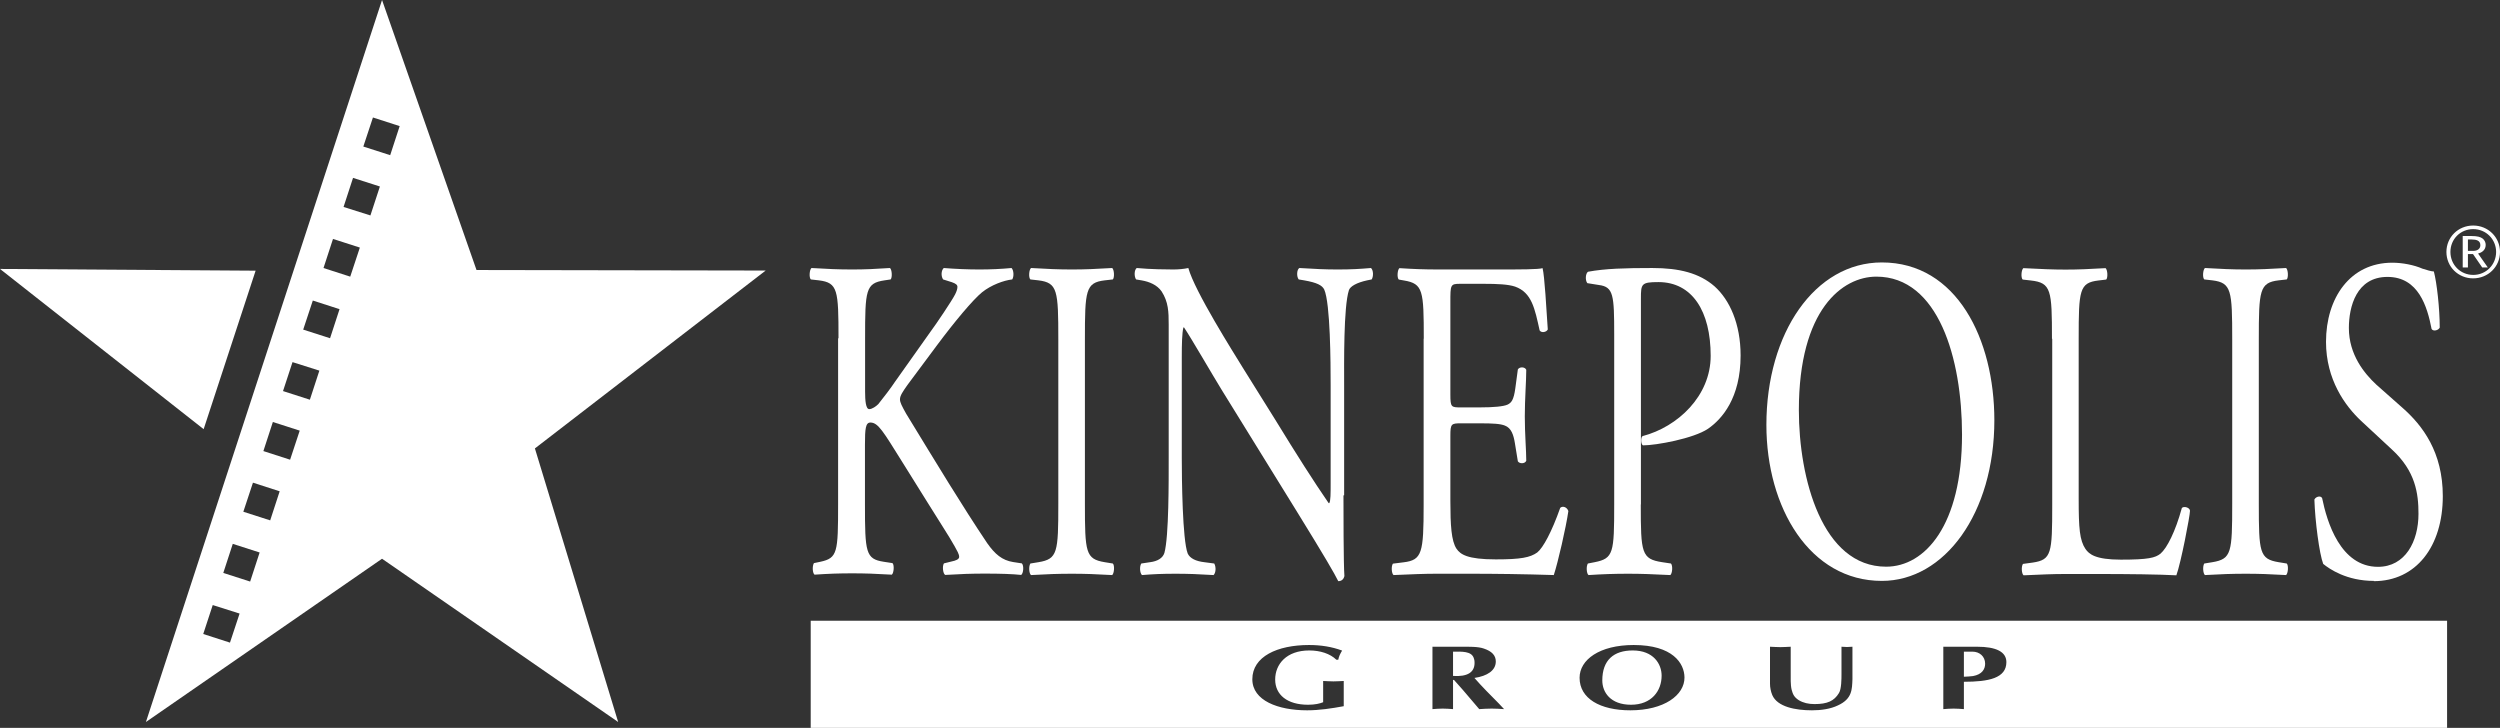
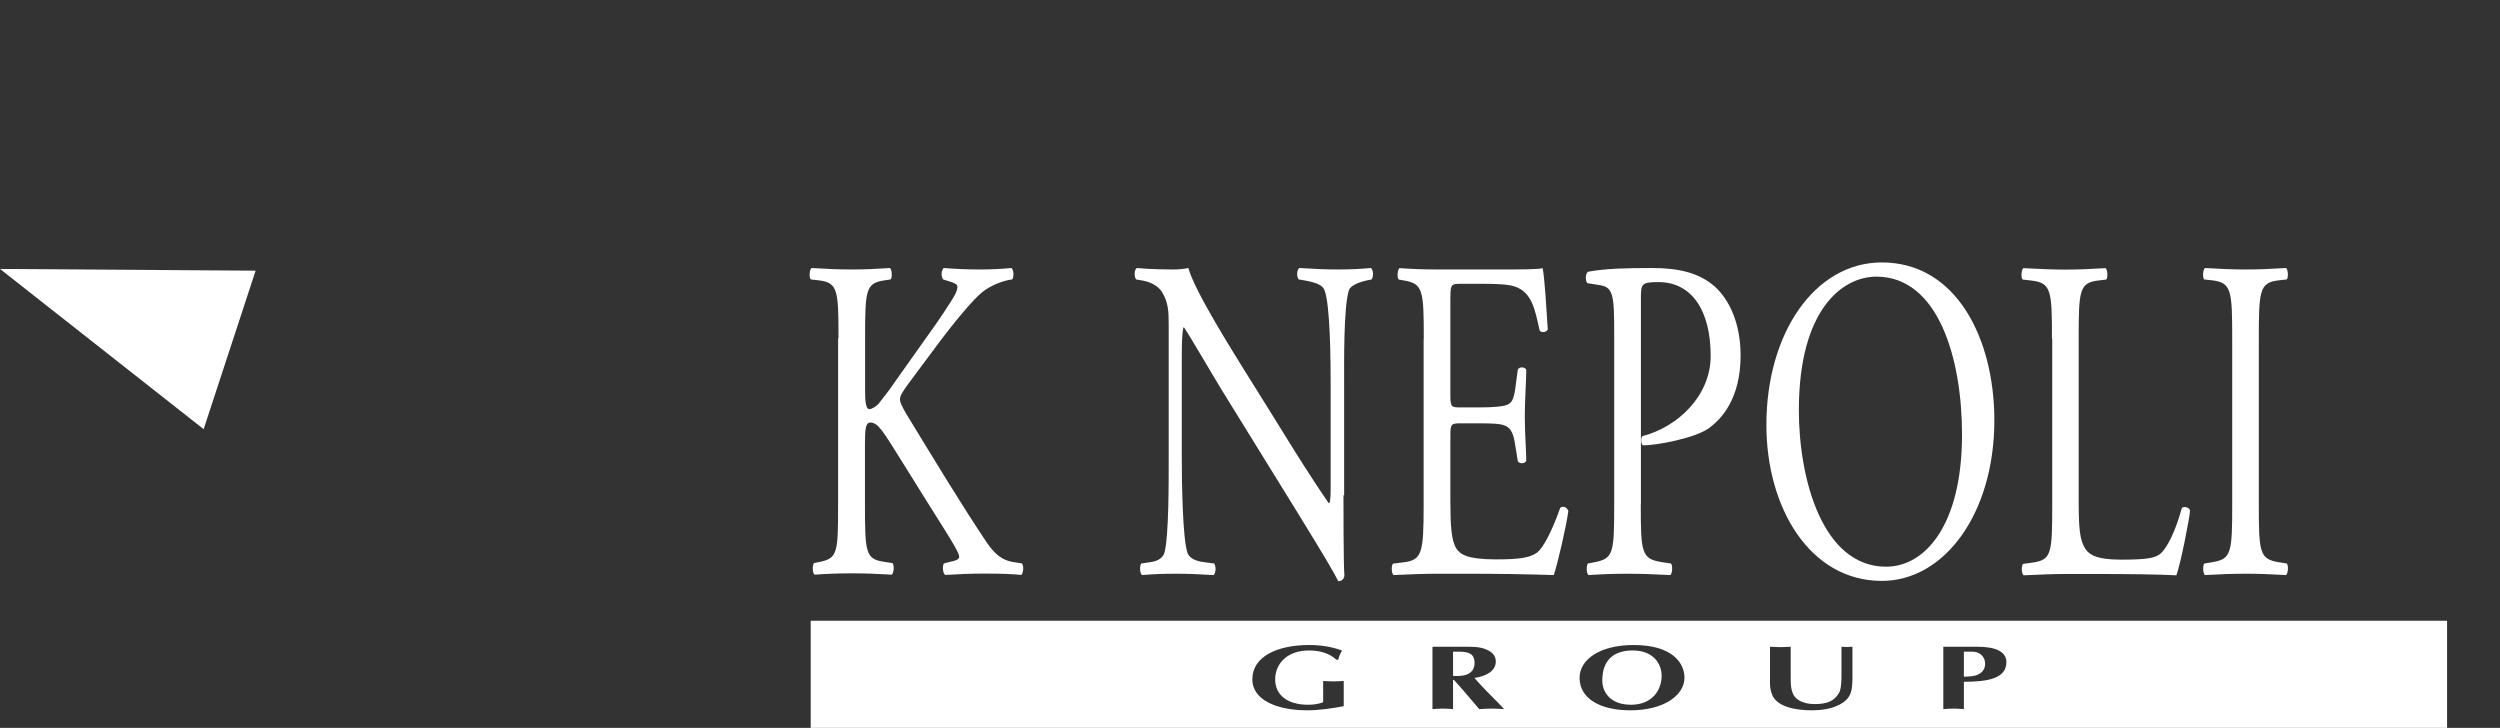
<svg xmlns="http://www.w3.org/2000/svg" width="237" height="69" viewBox="0 0 237 69" fill="none">
  <rect x="0" y="0" width="237" height="69" fill="#333333" stroke="none" />
  <path fill-rule="evenodd" clip-rule="evenodd" d="M0 25.496L19.306 40.685L24.233 25.66L0 25.496Z" fill="white" />
-   <path fill-rule="evenodd" clip-rule="evenodd" d="M72.586 25.647L45.173 25.597L36.217 0L13.833 68.446L36.217 52.968L58.601 68.446L50.709 42.51L72.586 25.647ZM21.801 60.921L19.267 60.103L20.167 57.359L22.713 58.165L21.801 60.921ZM23.714 55.132L21.168 54.314L22.067 51.558L24.613 52.376L23.714 55.132ZM25.614 49.331L23.068 48.513L23.98 45.757L26.513 46.575L25.614 49.331ZM27.502 43.58L24.968 42.762L25.867 40.006L28.413 40.824L27.502 43.58ZM29.376 37.892L26.83 37.074L27.73 34.33L30.276 35.136L29.376 37.892ZM31.289 32.065L28.743 31.247L29.655 28.491L32.188 29.309L31.289 32.065ZM33.202 26.226L30.668 25.408L31.568 22.652L34.114 23.47L33.202 26.226ZM35.115 20.424L32.569 19.619L33.468 16.863L36.014 17.681L35.115 20.424ZM36.99 14.711L34.443 13.893L35.355 11.137L37.889 11.955L36.99 14.711Z" fill="white" />
  <path fill-rule="evenodd" clip-rule="evenodd" d="M79.49 32.09C79.49 27.497 79.427 26.805 77.64 26.578L76.868 26.491C76.678 26.314 76.741 25.547 76.931 25.408C78.439 25.496 79.427 25.547 80.807 25.547C82.011 25.547 83.049 25.496 84.367 25.408C84.557 25.534 84.608 26.314 84.43 26.491L83.848 26.578C82.061 26.843 82.011 27.497 82.011 32.09V37.124C82.011 37.955 82.074 38.785 82.403 38.785C82.682 38.785 83.049 38.521 83.265 38.307C83.696 37.779 84.519 36.696 84.836 36.206L88.155 31.524C88.737 30.744 90.245 28.504 90.549 27.9C90.701 27.598 90.764 27.371 90.764 27.195C90.764 27.019 90.637 26.893 90.245 26.755L89.409 26.491C89.193 26.188 89.219 25.622 89.472 25.408C90.549 25.496 91.778 25.547 92.854 25.547C93.931 25.547 94.97 25.496 95.894 25.408C96.11 25.622 96.135 26.226 95.958 26.491C95.16 26.578 93.956 27.019 93.095 27.711C92.234 28.416 90.511 30.467 88.788 32.783L86.026 36.495C85.596 37.112 85.317 37.502 85.317 37.854C85.317 38.156 85.507 38.508 85.9 39.213C88.813 43.983 91.182 47.909 93.589 51.496C94.324 52.54 95.008 53.119 96.047 53.282L96.87 53.408C97.085 53.622 97.022 54.365 96.807 54.503C96.009 54.415 94.805 54.377 93.361 54.377C92.107 54.377 91.03 54.415 89.611 54.503C89.396 54.415 89.307 53.673 89.485 53.408L90.194 53.232C90.625 53.144 90.929 53.018 90.929 52.792C90.929 52.528 90.713 52.175 90.498 51.785C89.915 50.74 89.117 49.558 87.952 47.67L85.494 43.731C83.746 40.937 83.252 40.056 82.517 40.056C82.061 40.056 81.998 40.623 81.998 42.158V47.796C81.998 52.389 82.061 52.993 83.784 53.257L84.608 53.383C84.798 53.559 84.734 54.34 84.544 54.478C83.037 54.39 81.998 54.352 80.795 54.352C79.528 54.352 78.489 54.39 77.222 54.478C77.032 54.352 76.982 53.685 77.159 53.383L77.767 53.257C79.401 52.905 79.452 52.377 79.452 47.796V32.053L79.49 32.09Z" fill="white" />
-   <path fill-rule="evenodd" clip-rule="evenodd" d="M100.328 32.179C100.328 27.547 100.264 26.805 98.453 26.578L97.68 26.491C97.49 26.314 97.553 25.547 97.743 25.408C99.276 25.496 100.328 25.547 101.62 25.547C102.912 25.547 103.9 25.496 105.433 25.408C105.623 25.534 105.673 26.314 105.496 26.491L104.723 26.578C102.912 26.793 102.849 27.535 102.849 32.179V47.745C102.849 52.377 102.912 52.993 104.723 53.295L105.496 53.421C105.686 53.597 105.623 54.377 105.433 54.516C103.9 54.428 102.849 54.39 101.62 54.39C100.328 54.39 99.276 54.428 97.743 54.516C97.553 54.39 97.503 53.685 97.68 53.421L98.453 53.295C100.264 52.993 100.328 52.377 100.328 47.745V32.179Z" fill="white" />
  <path fill-rule="evenodd" clip-rule="evenodd" d="M127.361 46.965C127.361 48.274 127.361 53.484 127.45 54.617C127.386 54.881 127.209 55.095 126.867 55.095C126.5 54.352 125.613 52.817 122.94 48.488L115.808 36.948C114.972 35.589 112.895 32.002 112.249 31.046H112.185C112.059 31.575 112.033 32.581 112.033 33.89V43.416C112.033 45.468 112.097 51.156 112.591 52.465C112.806 52.943 113.389 53.207 114.161 53.295L115.111 53.421C115.302 53.773 115.263 54.302 115.048 54.516C113.667 54.428 112.591 54.39 111.451 54.39C110.158 54.39 109.335 54.428 108.258 54.516C108.043 54.302 108.018 53.685 108.195 53.421L109.031 53.295C109.74 53.207 110.234 52.905 110.386 52.414C110.817 50.841 110.792 45.505 110.792 43.404V30.769C110.792 29.549 110.766 28.63 110.12 27.623C109.69 27.006 108.955 26.704 108.22 26.578L107.701 26.491C107.511 26.226 107.511 25.584 107.764 25.408C109.056 25.534 110.69 25.547 111.235 25.547C111.729 25.547 112.249 25.496 112.654 25.408C113.262 27.623 116.923 33.399 117.911 35.01L120.888 39.779C122.978 43.19 124.511 45.593 125.955 47.695H126.018C126.145 47.481 126.145 46.776 126.145 45.858V36.495C126.145 34.444 126.12 28.756 125.537 27.447C125.347 27.057 124.866 26.793 123.637 26.578L123.117 26.491C122.902 26.226 122.927 25.547 123.181 25.408C124.6 25.496 125.638 25.547 126.804 25.547C128.121 25.547 128.919 25.496 129.971 25.408C130.211 25.622 130.211 26.226 130.034 26.491L129.603 26.578C128.615 26.793 128.007 27.145 127.881 27.497C127.361 29.07 127.424 34.494 127.424 36.508V46.953L127.361 46.965Z" fill="white" />
  <path fill-rule="evenodd" clip-rule="evenodd" d="M134.974 32.102C134.974 27.547 134.911 26.892 133.099 26.59L132.605 26.502C132.415 26.326 132.479 25.546 132.669 25.42C133.986 25.508 135.037 25.546 136.304 25.546H142.093C144.057 25.546 145.868 25.546 146.236 25.42C146.426 26.162 146.603 29.308 146.73 31.234C146.603 31.498 146.122 31.586 145.957 31.322C145.501 29.271 145.222 27.735 143.626 27.169C142.98 26.955 141.992 26.905 140.637 26.905H138.42C137.495 26.905 137.495 26.993 137.495 28.654V37.4C137.495 38.621 137.584 38.621 138.508 38.621H140.295C141.587 38.621 142.537 38.533 142.917 38.357C143.284 38.181 143.499 37.916 143.651 36.821L143.892 35.022C144.044 34.758 144.564 34.758 144.69 35.059C144.69 36.104 144.551 37.816 144.551 39.477C144.551 41.138 144.69 42.723 144.69 43.68C144.564 43.982 144.044 43.982 143.892 43.73L143.613 42.019C143.487 41.226 143.271 40.572 142.663 40.345C142.233 40.169 141.498 40.131 140.295 40.131H138.508C137.584 40.131 137.495 40.169 137.495 41.314V47.48C137.495 49.796 137.584 51.281 138.078 52.023C138.445 52.552 139.091 53.03 141.802 53.03C144.171 53.03 145.058 52.854 145.729 52.376C146.286 51.935 147.11 50.412 147.908 48.147C148.123 47.933 148.554 48.059 148.681 48.449C148.465 49.972 147.692 53.332 147.3 54.515C144.538 54.427 141.802 54.389 139.066 54.389H136.292C134.974 54.389 133.923 54.439 132.111 54.515C131.921 54.389 131.87 53.684 132.048 53.433L133.061 53.307C134.809 53.093 134.961 52.438 134.961 47.858V32.115L134.974 32.102Z" fill="white" />
  <path fill-rule="evenodd" clip-rule="evenodd" d="M155.546 47.834C155.546 52.427 155.61 52.993 157.573 53.295L158.409 53.421C158.599 53.635 158.536 54.377 158.346 54.516C156.598 54.428 155.584 54.39 154.343 54.39C153.051 54.39 151.949 54.428 150.593 54.516C150.403 54.39 150.353 53.685 150.53 53.421L151.176 53.295C152.962 52.943 153.026 52.414 153.026 47.834V31.7C153.026 27.988 152.962 27.195 151.581 27.019L150.479 26.843C150.264 26.578 150.302 25.924 150.543 25.761C152.177 25.459 154.077 25.408 156.636 25.408C159.195 25.408 161.095 25.886 162.539 27.145C163.958 28.416 165.009 30.681 165.009 33.701C165.009 37.728 163.248 39.729 161.918 40.648C160.563 41.566 157.016 42.221 155.749 42.221C155.534 42.095 155.534 41.428 155.724 41.34C159.043 40.472 162.172 37.539 162.172 33.739C162.172 29.498 160.423 26.742 157.219 26.742C155.584 26.742 155.559 26.918 155.559 28.315V47.808L155.546 47.834Z" fill="white" />
  <path fill-rule="evenodd" clip-rule="evenodd" d="M178.399 24.879C172.065 24.879 167.454 31.549 167.454 40.282C167.454 48.135 171.571 55.069 178.399 55.069C184.34 55.069 189.065 48.663 189.065 39.842C189.065 32.165 185.506 24.879 178.399 24.879ZM178.804 53.722C172.737 53.722 170.532 45.341 170.532 38.885C170.532 29.321 174.675 26.225 177.88 26.225C183.757 26.225 186 33.99 186 41.201C186 49.796 182.491 53.722 178.804 53.722Z" fill="white" />
  <path fill-rule="evenodd" clip-rule="evenodd" d="M194.526 32.102C194.526 27.509 194.462 26.804 192.524 26.59L191.751 26.502C191.561 26.326 191.625 25.558 191.815 25.42C193.538 25.508 194.576 25.558 195.818 25.558C197.059 25.558 198.06 25.508 199.605 25.42C199.795 25.546 199.846 26.326 199.669 26.502L198.934 26.59C197.123 26.804 197.059 27.509 197.059 32.102V47.329C197.059 50.085 197.148 51.218 197.705 52.048C198.047 52.527 198.63 53.055 201.062 53.055C203.672 53.055 204.318 52.879 204.812 52.489C205.433 51.96 206.231 50.387 206.839 48.16C207.029 47.946 207.611 48.122 207.611 48.424C207.611 48.902 206.75 53.37 206.319 54.54C204.749 54.452 201.835 54.414 198.668 54.414H195.843C194.551 54.414 193.563 54.465 191.84 54.54C191.65 54.414 191.599 53.709 191.777 53.458L192.702 53.332C194.488 53.068 194.551 52.464 194.551 47.87V32.127L194.526 32.102Z" fill="white" />
  <path fill-rule="evenodd" clip-rule="evenodd" d="M211.614 32.179C211.614 27.547 211.551 26.805 209.739 26.578L208.966 26.491C208.776 26.314 208.84 25.547 209.03 25.408C210.562 25.496 211.614 25.547 212.906 25.547C214.198 25.547 215.186 25.496 216.719 25.408C216.909 25.534 216.96 26.314 216.782 26.491L216.01 26.578C214.198 26.793 214.135 27.535 214.135 32.179V47.745C214.135 52.377 214.198 52.993 216.01 53.295L216.782 53.421C216.972 53.597 216.909 54.377 216.719 54.516C215.186 54.428 214.135 54.39 212.906 54.39C211.614 54.39 210.562 54.428 209.03 54.516C208.852 54.39 208.789 53.685 208.966 53.421L209.739 53.295C211.551 52.993 211.614 52.377 211.614 47.745V32.179Z" fill="white" />
-   <path fill-rule="evenodd" clip-rule="evenodd" d="M225.041 55.069C222.457 55.069 220.823 53.936 220.24 53.458C219.873 52.502 219.468 49.406 219.404 47.355C219.556 47.053 220.025 46.965 220.139 47.229C220.595 49.456 221.862 53.735 225.434 53.735C228.018 53.735 229.272 51.331 229.272 48.714C229.272 46.788 228.994 44.662 226.752 42.611L223.838 39.905C222.305 38.47 220.506 35.978 220.506 32.405C220.506 28.252 222.787 24.904 226.79 24.904C227.74 24.904 228.854 25.118 229.652 25.471C230.058 25.596 230.489 25.735 230.729 25.735C231.008 26.779 231.287 29.221 231.287 31.058C231.16 31.322 230.666 31.448 230.514 31.184C230.109 29.095 229.285 26.251 226.334 26.251C223.382 26.251 222.673 29.082 222.673 31.096C222.673 33.625 224.142 35.412 225.282 36.469L227.74 38.646C229.678 40.345 231.578 42.875 231.578 47.028C231.578 51.822 229.032 55.094 225.029 55.094L225.041 55.069Z" fill="white" />
  <path fill-rule="evenodd" clip-rule="evenodd" d="M139.724 62.418C139.522 61.7 138.534 61.776 137.748 61.776V64.079C139.116 64.167 139.788 63.739 139.788 62.846C139.788 62.732 139.788 62.606 139.724 62.418ZM139.724 62.418C139.522 61.7 138.534 61.776 137.748 61.776V64.079C139.116 64.167 139.788 63.739 139.788 62.846C139.788 62.732 139.788 62.606 139.724 62.418ZM139.724 62.418C139.522 61.7 138.534 61.776 137.748 61.776V64.079C139.116 64.167 139.788 63.739 139.788 62.846C139.788 62.732 139.788 62.606 139.724 62.418ZM154.786 61.663C152.987 61.663 151.898 62.569 151.898 64.507C151.898 65.627 152.671 66.81 154.622 66.81C156.572 66.81 157.522 65.488 157.522 64.054C157.522 62.946 156.75 61.663 154.786 61.663ZM154.786 61.663C152.987 61.663 151.898 62.569 151.898 64.507C151.898 65.627 152.671 66.81 154.622 66.81C156.572 66.81 157.522 65.488 157.522 64.054C157.522 62.946 156.75 61.663 154.786 61.663ZM139.724 62.418C139.522 61.7 138.534 61.776 137.748 61.776V64.079C139.116 64.167 139.788 63.739 139.788 62.846C139.788 62.732 139.788 62.606 139.724 62.418ZM76.855 58.844V68.999H231.983V58.844H76.855ZM127.386 66.948C126.221 67.162 125.055 67.338 123.915 67.338C121.166 67.338 118.721 66.419 118.721 64.393C118.721 62.242 121.09 61.147 124.092 61.147C125.22 61.147 126.259 61.31 127.234 61.675C127.057 61.952 126.917 62.254 126.867 62.544H126.689C126.094 61.965 125.156 61.663 124.118 61.663C121.952 61.663 120.887 62.971 120.887 64.419C120.887 65.866 122.028 66.81 124.004 66.81C124.662 66.81 125.131 66.696 125.435 66.57V64.557C125.764 64.57 126.094 64.595 126.411 64.595C126.727 64.595 127.069 64.57 127.386 64.557V66.948ZM141.409 67.175C141.016 67.175 140.624 67.2 140.231 67.225L138.686 65.413C138.483 65.174 138.128 64.784 137.837 64.456H137.748V67.225C137.419 67.2 137.089 67.175 136.773 67.175C136.456 67.175 136.114 67.2 135.797 67.225V61.31H138.572C139.18 61.31 140.13 61.285 140.674 61.486C141.422 61.738 141.802 62.128 141.802 62.707C141.802 63.563 140.991 64.091 139.775 64.268C140.497 65.098 141.295 65.891 142.08 66.684L142.587 67.225C142.194 67.2 141.802 67.175 141.409 67.175ZM154.558 67.338C151.683 67.338 149.744 66.218 149.744 64.255C149.744 62.544 151.632 61.147 154.875 61.147C158.574 61.147 159.676 62.883 159.689 64.217C159.701 65.904 157.75 67.338 154.558 67.338ZM175.612 64.381C175.574 65.362 175.587 66.256 174.231 66.873C173.534 67.212 172.635 67.338 171.774 67.338C170.203 67.338 168.493 67.011 168.011 65.891C167.872 65.551 167.796 65.174 167.796 64.821V61.31C168.125 61.323 168.455 61.348 168.784 61.348C169.113 61.348 169.43 61.323 169.759 61.31V63.752C169.759 64.23 169.734 64.935 169.848 65.388C169.962 65.803 170.063 66.08 170.532 66.382C170.95 66.633 171.444 66.747 172.014 66.747C173.23 66.747 173.876 66.457 174.332 65.702C174.573 65.325 174.573 64.343 174.573 63.915V61.31C174.738 61.323 174.928 61.336 175.093 61.336C175.257 61.336 175.447 61.323 175.612 61.31V64.381ZM186.177 64.633V67.225C185.847 67.2 185.531 67.175 185.201 67.175C184.872 67.175 184.543 67.2 184.226 67.225V61.31H187.431C189.23 61.31 190.205 61.788 190.205 62.77C190.205 64.293 188.52 64.633 186.177 64.633ZM186.987 61.776H186.177V64.154C186.468 64.142 186.759 64.129 187.038 64.091C187.887 63.94 188.191 63.45 188.191 62.921C188.191 62.229 187.659 61.776 186.987 61.776ZM154.786 61.663C152.987 61.663 151.898 62.569 151.898 64.507C151.898 65.627 152.671 66.81 154.622 66.81C156.572 66.81 157.522 65.488 157.522 64.054C157.522 62.946 156.75 61.663 154.786 61.663ZM139.724 62.418C139.522 61.7 138.534 61.776 137.748 61.776V64.079C139.116 64.167 139.788 63.739 139.788 62.846C139.788 62.732 139.788 62.606 139.724 62.418ZM139.724 62.418C139.522 61.7 138.534 61.776 137.748 61.776V64.079C139.116 64.167 139.788 63.739 139.788 62.846C139.788 62.732 139.788 62.606 139.724 62.418ZM154.786 61.663C152.987 61.663 151.898 62.569 151.898 64.507C151.898 65.627 152.671 66.81 154.622 66.81C156.572 66.81 157.522 65.488 157.522 64.054C157.522 62.946 156.75 61.663 154.786 61.663ZM154.786 61.663C152.987 61.663 151.898 62.569 151.898 64.507C151.898 65.627 152.671 66.81 154.622 66.81C156.572 66.81 157.522 65.488 157.522 64.054C157.522 62.946 156.75 61.663 154.786 61.663ZM139.724 62.418C139.522 61.7 138.534 61.776 137.748 61.776V64.079C139.116 64.167 139.788 63.739 139.788 62.846C139.788 62.732 139.788 62.606 139.724 62.418Z" fill="white" />
-   <path fill-rule="evenodd" clip-rule="evenodd" d="M234.922 24.036C235.214 23.961 235.644 23.747 235.644 23.218C235.644 22.979 235.543 22.765 235.353 22.614C235.15 22.463 234.859 22.375 234.301 22.375H233.465V25.358H233.959V24.087H234.441L235.315 25.358H235.847L234.922 24.036ZM233.959 23.785V22.702H234.301C234.757 22.702 235.138 22.803 235.138 23.243C235.138 23.57 234.884 23.785 234.453 23.785H233.959ZM234.922 24.036C235.214 23.961 235.644 23.747 235.644 23.218C235.644 22.979 235.543 22.765 235.353 22.614C235.15 22.463 234.859 22.375 234.301 22.375H233.465V25.358H233.959V24.087H234.441L235.315 25.358H235.847L234.922 24.036ZM233.959 23.785V22.702H234.301C234.757 22.702 235.138 22.803 235.138 23.243C235.138 23.57 234.884 23.785 234.453 23.785H233.959ZM234.922 24.036C235.214 23.961 235.644 23.747 235.644 23.218C235.644 22.979 235.543 22.765 235.353 22.614C235.15 22.463 234.859 22.375 234.301 22.375H233.465V25.358H233.959V24.087H234.441L235.315 25.358H235.847L234.922 24.036ZM233.959 23.785V22.702H234.301C234.757 22.702 235.138 22.803 235.138 23.243C235.138 23.57 234.884 23.785 234.453 23.785H233.959ZM234.922 24.036C235.214 23.961 235.644 23.747 235.644 23.218C235.644 22.979 235.543 22.765 235.353 22.614C235.15 22.463 234.859 22.375 234.301 22.375H233.465V25.358H233.959V24.087H234.441L235.315 25.358H235.847L234.922 24.036ZM233.959 23.785V22.702H234.301C234.757 22.702 235.138 22.803 235.138 23.243C235.138 23.57 234.884 23.785 234.453 23.785H233.959ZM234.922 24.036C235.214 23.961 235.644 23.747 235.644 23.218C235.644 22.979 235.543 22.765 235.353 22.614C235.15 22.463 234.859 22.375 234.301 22.375H233.465V25.358H233.959V24.087H234.441L235.315 25.358H235.847L234.922 24.036ZM233.959 23.785V22.702H234.301C234.757 22.702 235.138 22.803 235.138 23.243C235.138 23.57 234.884 23.785 234.453 23.785H233.959ZM234.466 21.381H234.453C233.035 21.381 231.92 22.488 231.92 23.885C231.92 25.282 233.035 26.389 234.453 26.389C235.872 26.389 237 25.282 237 23.885C237 22.488 235.872 21.381 234.466 21.381ZM234.466 26.062C233.25 26.062 232.3 25.106 232.3 23.885C232.3 22.665 233.25 21.721 234.453 21.721H234.466C235.67 21.721 236.632 22.677 236.632 23.885C236.632 25.093 235.682 26.062 234.466 26.062ZM235.644 23.218C235.644 22.979 235.543 22.765 235.353 22.614C235.15 22.463 234.859 22.375 234.301 22.375H233.465V25.358H233.959V24.087H234.441L235.315 25.358H235.847L234.922 24.036C235.214 23.961 235.644 23.747 235.644 23.218ZM233.959 23.785V22.702H234.301C234.757 22.702 235.138 22.803 235.138 23.243C235.138 23.57 234.884 23.785 234.453 23.785H233.959ZM234.922 24.036C235.214 23.961 235.644 23.747 235.644 23.218C235.644 22.979 235.543 22.765 235.353 22.614C235.15 22.463 234.859 22.375 234.301 22.375H233.465V25.358H233.959V24.087H234.441L235.315 25.358H235.847L234.922 24.036ZM233.959 23.785V22.702H234.301C234.757 22.702 235.138 22.803 235.138 23.243C235.138 23.57 234.884 23.785 234.453 23.785H233.959ZM234.922 24.036C235.214 23.961 235.644 23.747 235.644 23.218C235.644 22.979 235.543 22.765 235.353 22.614C235.15 22.463 234.859 22.375 234.301 22.375H233.465V25.358H233.959V24.087H234.441L235.315 25.358H235.847L234.922 24.036ZM233.959 23.785V22.702H234.301C234.757 22.702 235.138 22.803 235.138 23.243C235.138 23.57 234.884 23.785 234.453 23.785H233.959ZM234.922 24.036C235.214 23.961 235.644 23.747 235.644 23.218C235.644 22.979 235.543 22.765 235.353 22.614C235.15 22.463 234.859 22.375 234.301 22.375H233.465V25.358H233.959V24.087H234.441L235.315 25.358H235.847L234.922 24.036ZM233.959 23.785V22.702H234.301C234.757 22.702 235.138 22.803 235.138 23.243C235.138 23.57 234.884 23.785 234.453 23.785H233.959ZM234.922 24.036C235.214 23.961 235.644 23.747 235.644 23.218C235.644 22.979 235.543 22.765 235.353 22.614C235.15 22.463 234.859 22.375 234.301 22.375H233.465V25.358H233.959V24.087H234.441L235.315 25.358H235.847L234.922 24.036ZM233.959 23.785V22.702H234.301C234.757 22.702 235.138 22.803 235.138 23.243C235.138 23.57 234.884 23.785 234.453 23.785H233.959ZM234.922 24.036C235.214 23.961 235.644 23.747 235.644 23.218C235.644 22.979 235.543 22.765 235.353 22.614C235.15 22.463 234.859 22.375 234.301 22.375H233.465V25.358H233.959V24.087H234.441L235.315 25.358H235.847L234.922 24.036ZM233.959 23.785V22.702H234.301C234.757 22.702 235.138 22.803 235.138 23.243C235.138 23.57 234.884 23.785 234.453 23.785H233.959Z" fill="white" />
</svg>